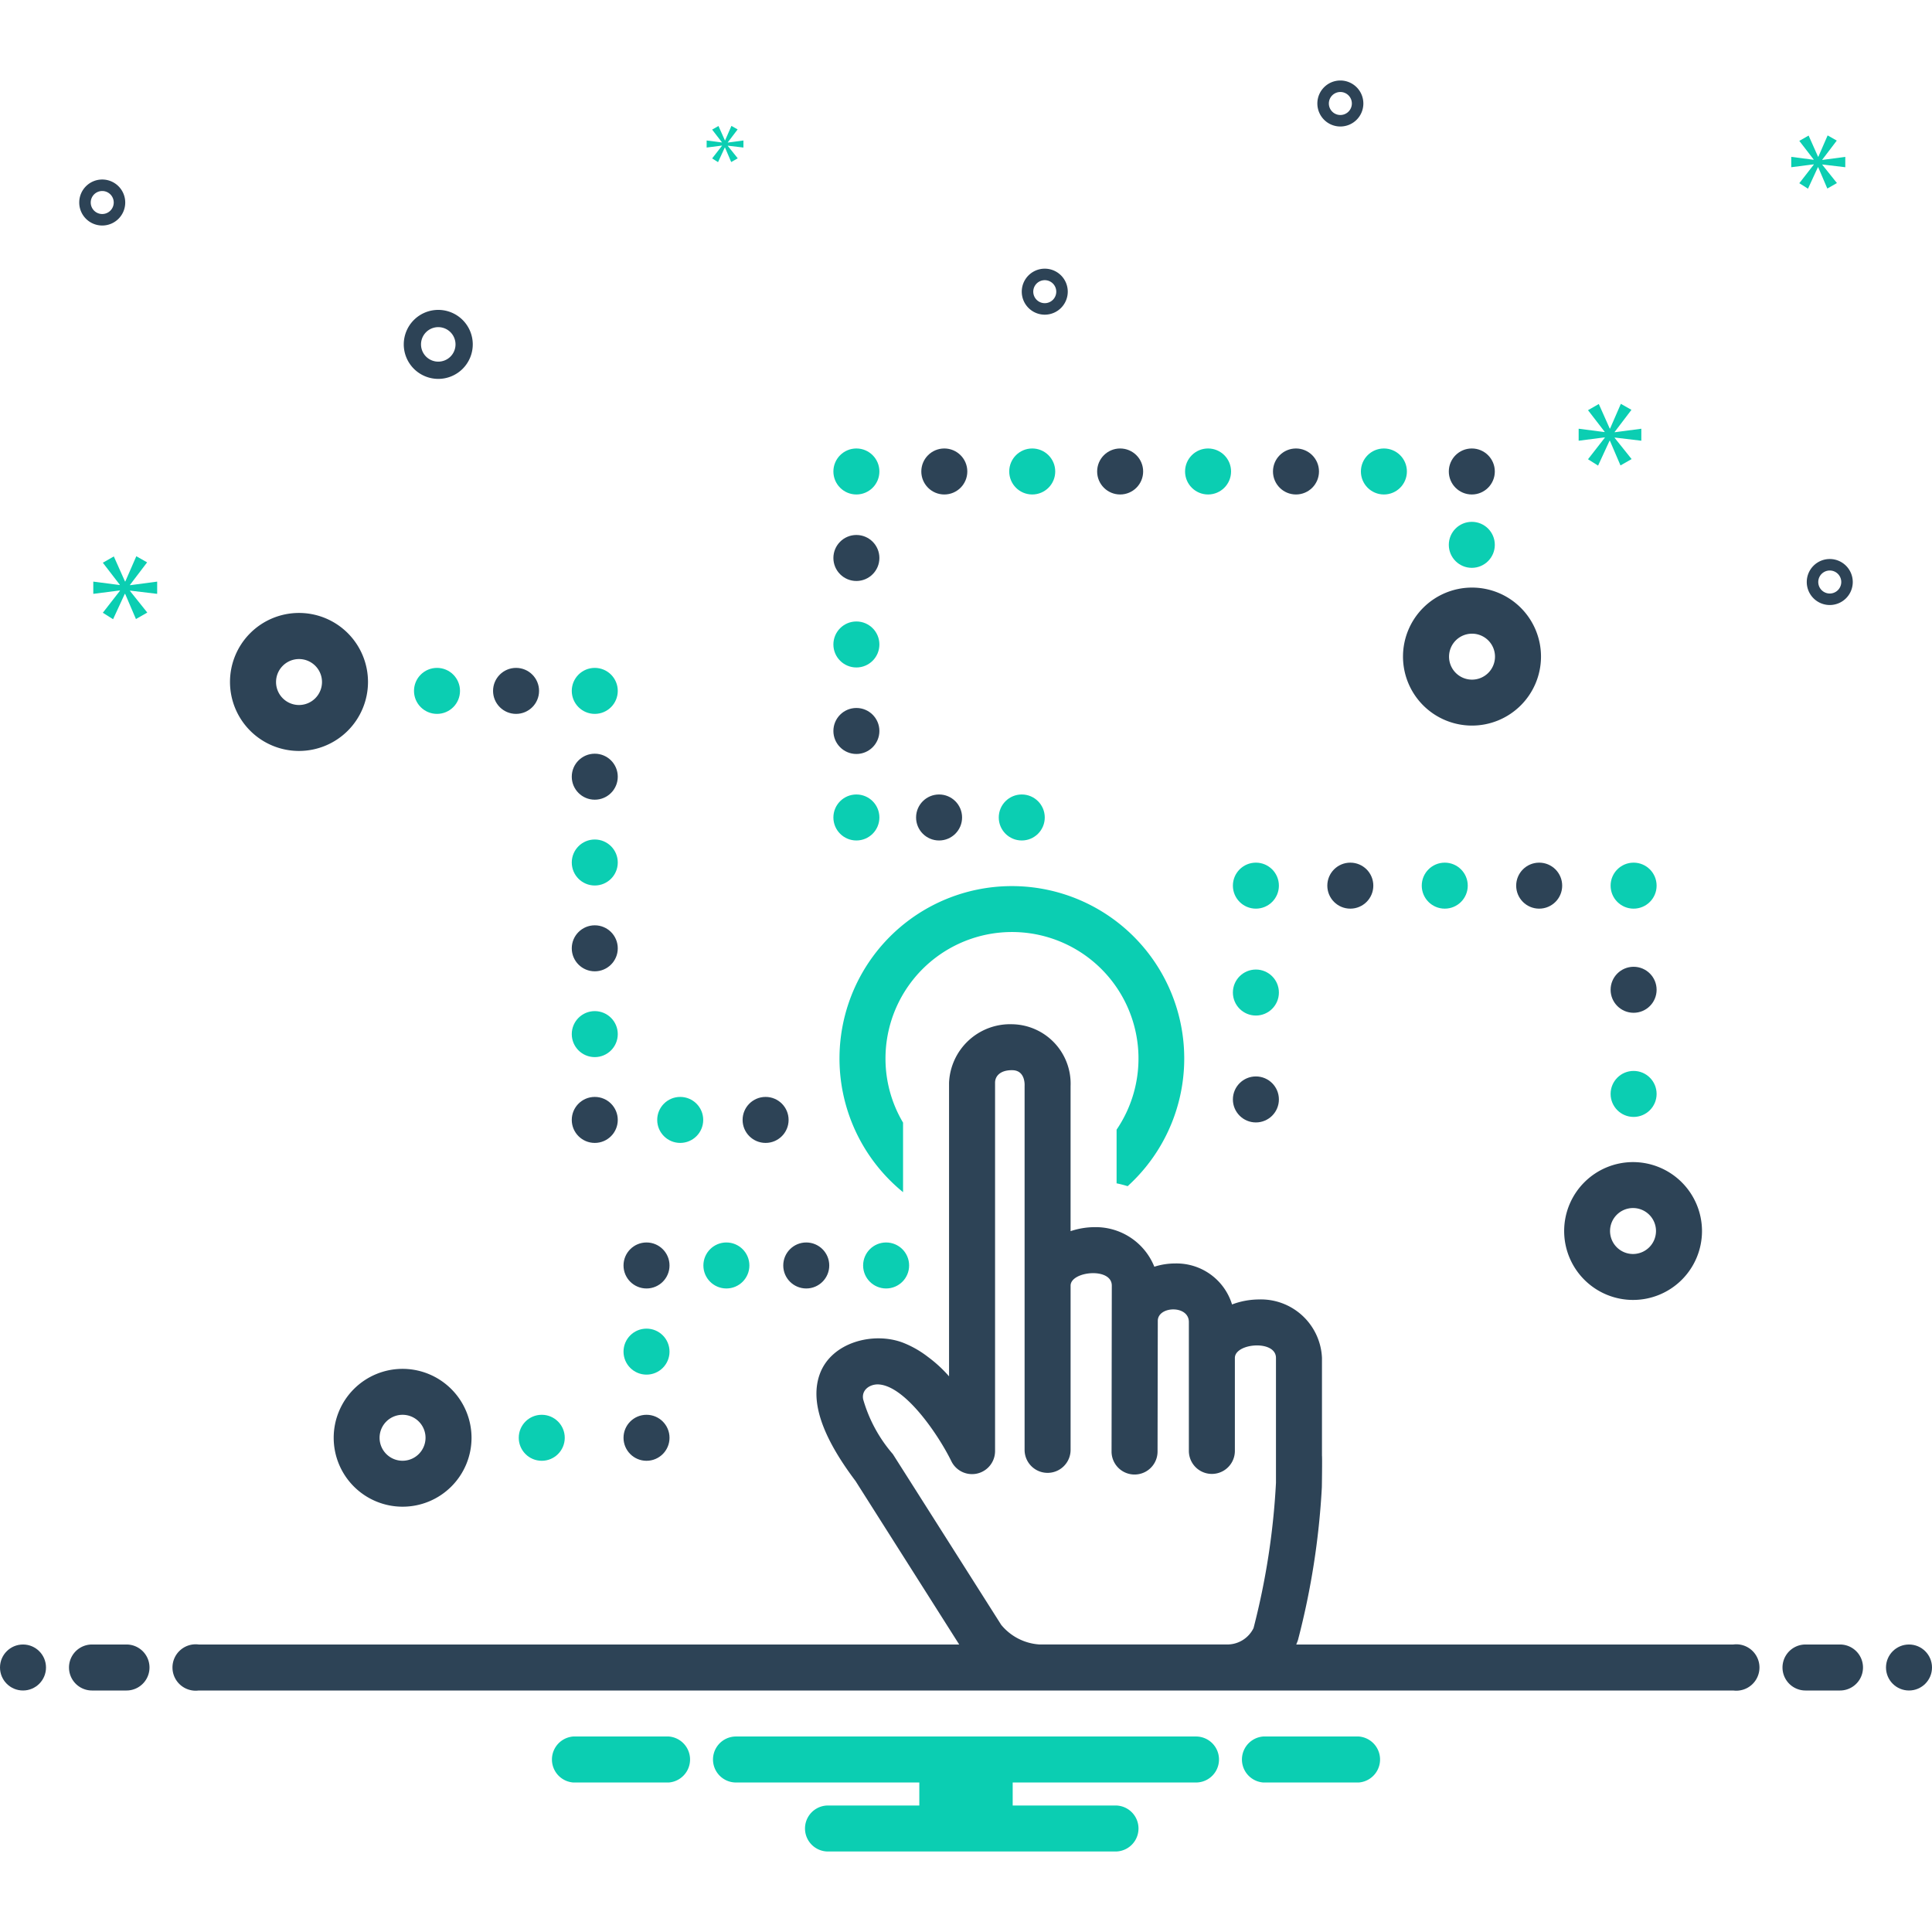
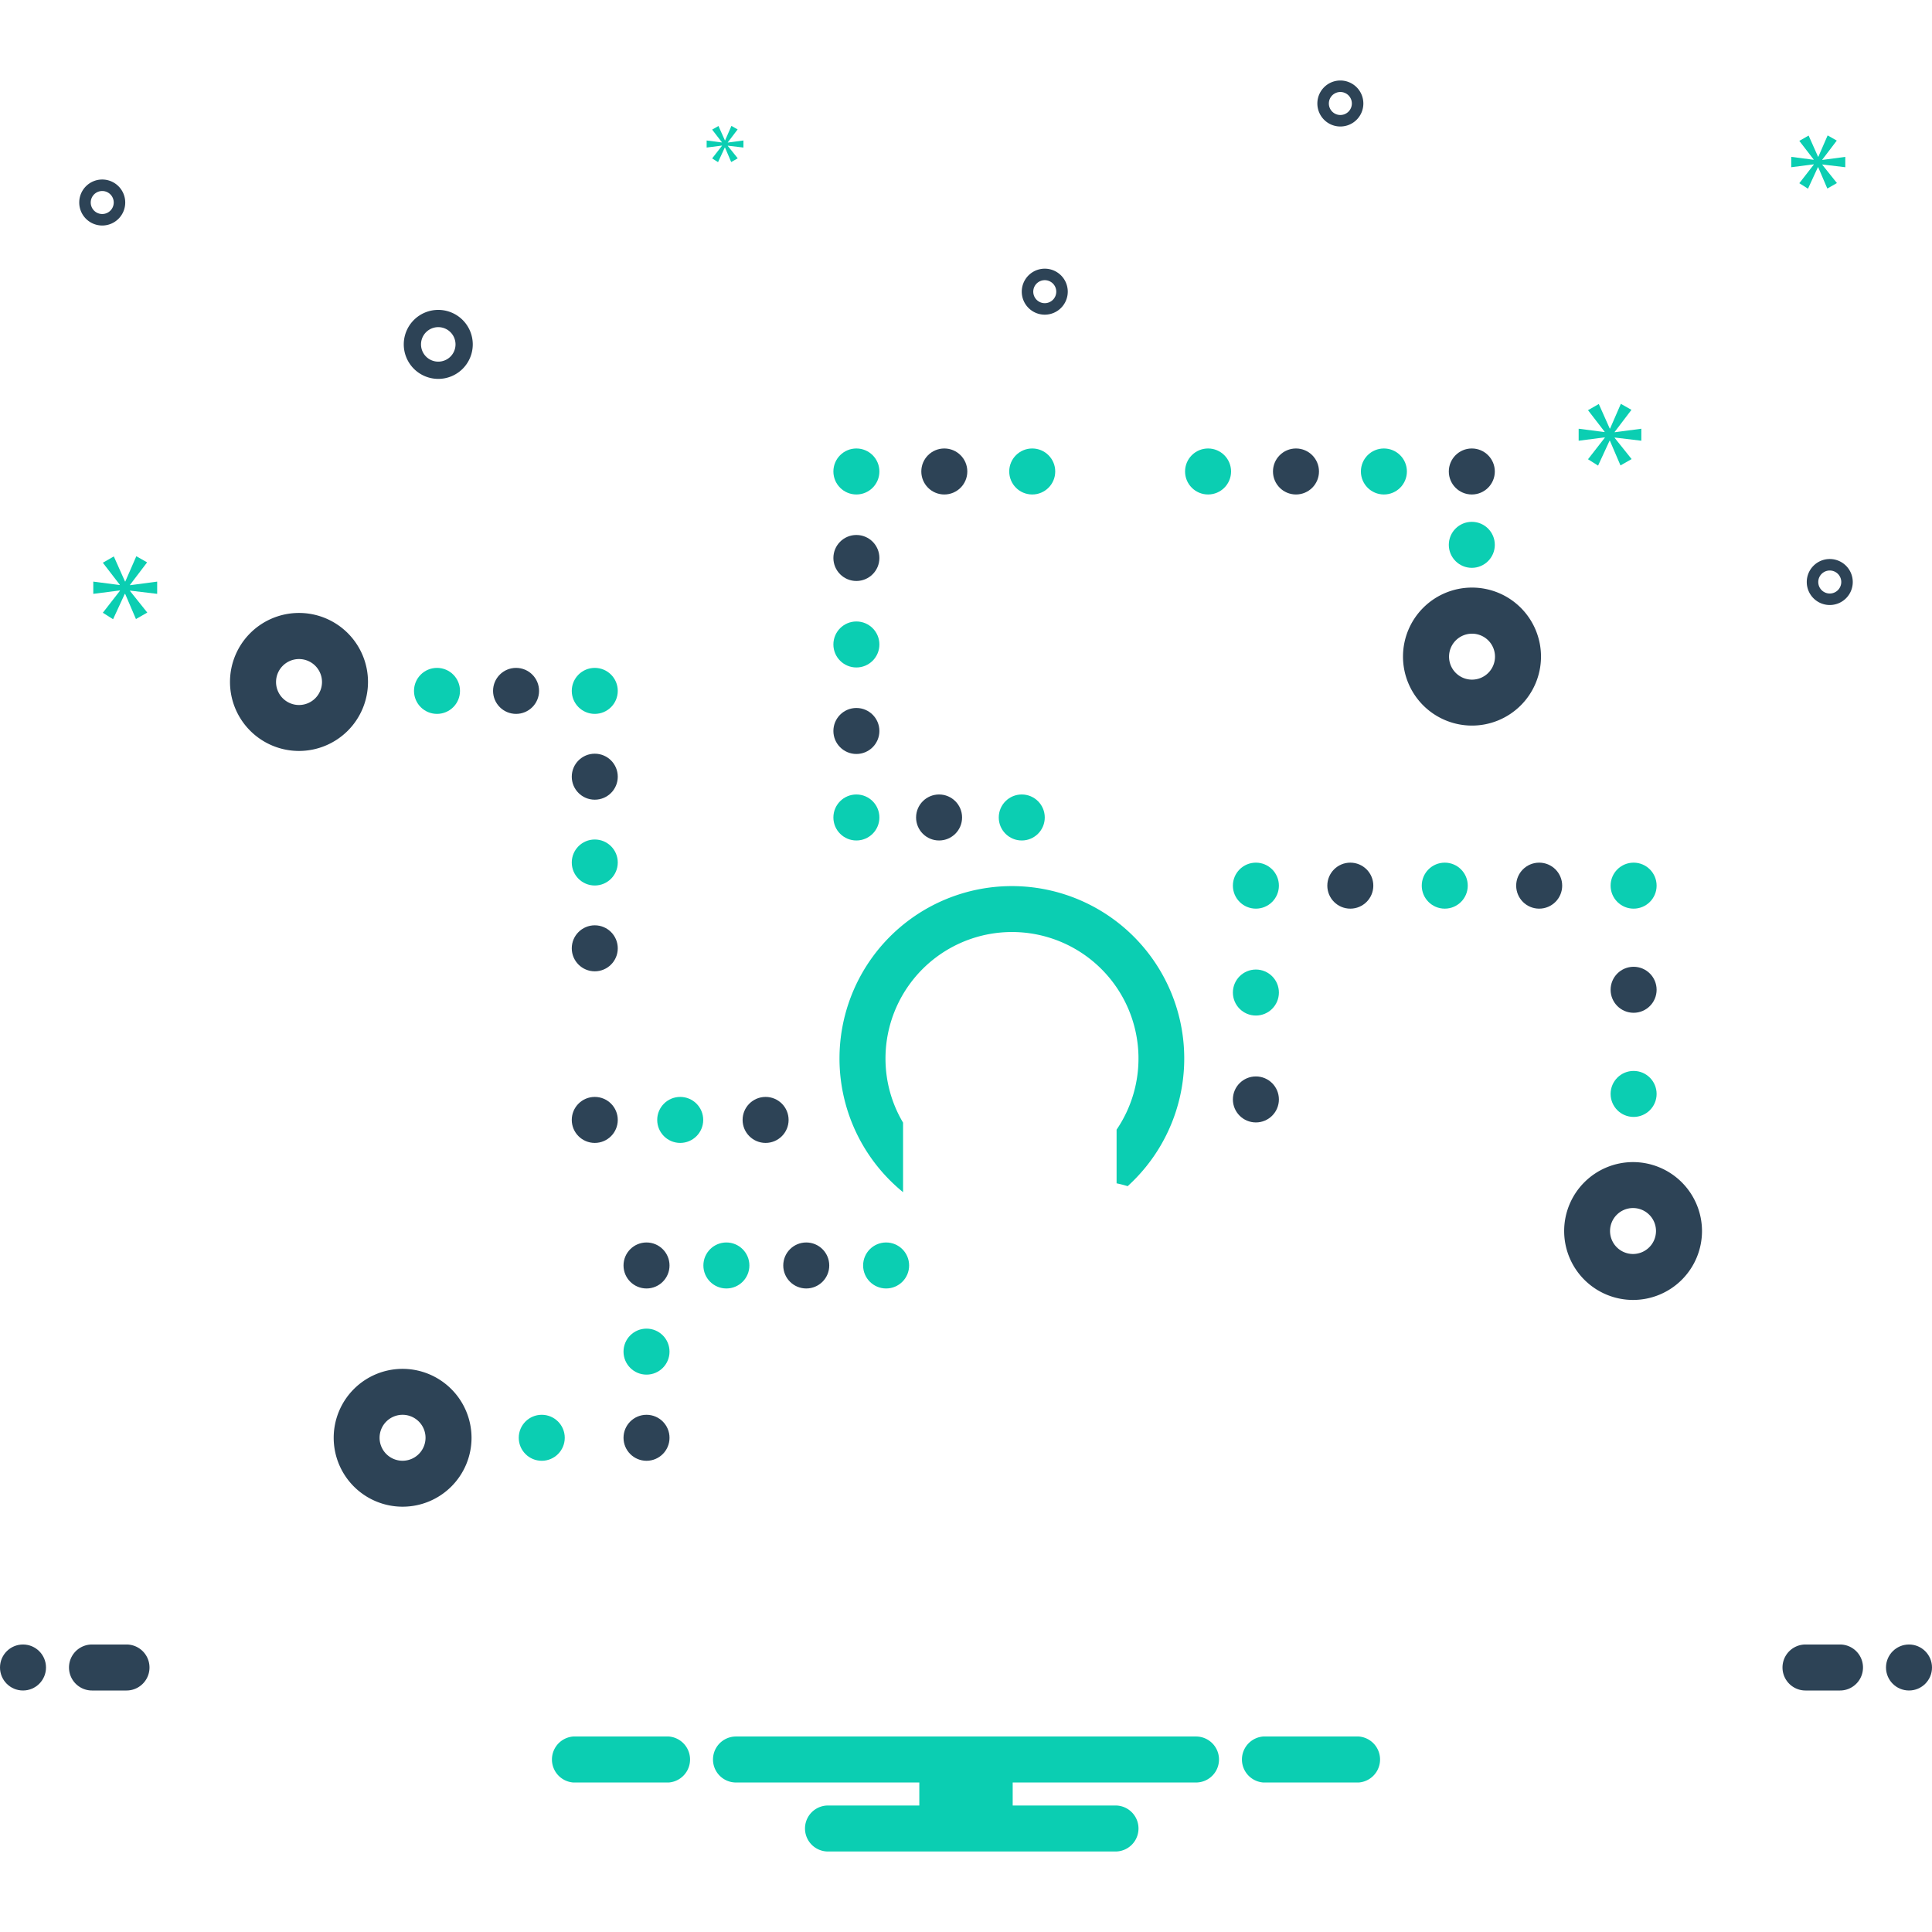
<svg xmlns="http://www.w3.org/2000/svg" id="Layer_1" viewBox="0 0 168 168" data-name="Layer 1">
  <path d="m32 59.307a6 6 0 1 0 -6 5.993 6.003 6.003 0 0 0 6-5.993zm-6 1.998a1.998 1.998 0 1 1 2-1.998 2.001 2.001 0 0 1 -2 1.998z" fill="#2d4356" />
  <path d="m134 57.101a6 6 0 1 0 -6 5.993 6.003 6.003 0 0 0 6-5.993zm-6 1.998a1.998 1.998 0 1 1 2-1.998 2.001 2.001 0 0 1 -2 1.998z" fill="#2d4356" />
  <path d="m35.003 119.031a5.993 5.993 0 1 0 6 5.993 6.003 6.003 0 0 0 -6-5.993zm0 7.991a1.998 1.998 0 1 1 2-1.998 2.001 2.001 0 0 1 -2 1.998z" fill="#2d4356" />
  <path d="m78.527 103.667v-6.047a10.895 10.895 0 0 1 -1.528-5.559 11 11 0 1 1 20.096 6.17v4.668a9.685 9.685 0 0 1 .961.247 14.989 14.989 0 1 0 -19.529.521z" fill="#0bceb2" />
  <path d="m142 101.052a5.993 5.993 0 1 0 6 5.993 6.003 6.003 0 0 0 -6-5.993zm0 7.991a1.998 1.998 0 1 1 2-1.998 2.001 2.001 0 0 1 -2 1.998z" fill="#2d4356" />
  <circle cx="38" cy="60.077" fill="#0bceb2" r="2" />
  <circle cx="44.875" cy="60.077" fill="#2d4356" r="2" />
  <circle cx="74.469" cy="71.085" fill="#0bceb2" r="2" />
  <circle cx="81.659" cy="71.085" fill="#2d4356" r="2" />
  <circle cx="88.849" cy="71.085" fill="#0bceb2" r="2" />
  <circle cx="109.208" cy="95.603" fill="#2d4356" r="2" />
  <circle cx="109.208" cy="86.308" fill="#0bceb2" r="2" />
  <circle cx="109.208" cy="77.013" fill="#0bceb2" r="2" />
  <circle cx="117.419" cy="77.013" fill="#2d4356" r="2" />
  <circle cx="125.631" cy="77.013" fill="#0bceb2" r="2" />
  <circle cx="133.842" cy="77.013" fill="#2d4356" r="2" />
  <circle cx="142.053" cy="77.013" fill="#0bceb2" r="2" />
  <circle cx="142.053" cy="86.068" fill="#2d4356" r="2" />
  <circle cx="142.053" cy="95.124" fill="#0bceb2" r="2" />
  <circle cx="74.469" cy="63.563" fill="#2d4356" r="2" />
  <circle cx="74.469" cy="56.041" fill="#0bceb2" r="2" />
  <circle cx="74.469" cy="48.52" fill="#2d4356" r="2" />
  <circle cx="74.469" cy="40.998" fill="#0bceb2" r="2" />
  <circle cx="82.114" cy="40.998" fill="#2d4356" r="2" />
  <circle cx="89.759" cy="40.998" fill="#0bceb2" r="2" />
-   <circle cx="97.404" cy="40.998" fill="#2d4356" r="2" />
  <circle cx="105.049" cy="40.998" fill="#0bceb2" r="2" />
  <circle cx="112.694" cy="40.998" fill="#2d4356" r="2" />
  <circle cx="120.339" cy="40.998" fill="#0bceb2" r="2" />
  <circle cx="127.984" cy="40.998" fill="#2d4356" r="2" />
  <circle cx="127.984" cy="47.377" fill="#0bceb2" r="2" />
  <circle cx="51.719" cy="60.077" fill="#0bceb2" r="2" />
  <circle cx="51.719" cy="67.539" fill="#2d4356" r="2" />
  <circle cx="51.719" cy="75" fill="#0bceb2" r="2" />
  <circle cx="51.719" cy="82.462" fill="#2d4356" r="2" />
-   <circle cx="51.719" cy="89.923" fill="#0bceb2" r="2" />
  <circle cx="51.719" cy="97.384" fill="#2d4356" r="2" />
  <circle cx="59.149" cy="97.384" fill="#0bceb2" r="2" />
  <circle cx="66.574" cy="97.384" fill="#2d4356" r="2" />
  <circle cx="77.054" cy="110.041" fill="#0bceb2" r="2" />
  <circle cx="70.109" cy="110.041" fill="#2d4356" r="2" />
  <circle cx="63.164" cy="110.041" fill="#0bceb2" r="2" />
  <circle cx="56.219" cy="110.041" fill="#2d4356" r="2" />
  <circle cx="56.219" cy="117.533" fill="#0bceb2" r="2" />
  <circle cx="56.219" cy="125.025" fill="#2d4356" r="2" />
  <circle cx="47.109" cy="125.025" fill="#0bceb2" r="2" />
  <g fill="#2d4356">
    <path d="m38.11 32.947a3 3 0 1 0 -3-3 3.003 3.003 0 0 0 3 3zm0-4.5a1.5 1.5 0 1 1 -1.5 1.5 1.501 1.501 0 0 1 1.5-1.5z" />
    <path d="m159.11 48.61a2 2 0 1 0 2 2 2.002 2.002 0 0 0 -2-2zm0 3a1 1 0 1 1 1-1 1.001 1.001 0 0 1 -1 1z" />
    <path d="m8.89 15.61a2 2 0 1 0 2 2 2.002 2.002 0 0 0 -2-2zm0 3a1 1 0 1 1 1-1 1.001 1.001 0 0 1 -1 1z" />
    <path d="m116.553 7a2 2 0 1 0 2 2 2.002 2.002 0 0 0 -2-2zm0 3a1 1 0 1 1 1-1 1.001 1.001 0 0 1 -1 1z" />
    <path d="m92.849 25.363a2 2 0 1 0 -2 2 2.002 2.002 0 0 0 2-2zm-3 0a1 1 0 1 1 1 1 1.001 1.001 0 0 1 -1-1z" />
  </g>
  <path d="m11.305 50.857 1.487-1.956-.939-.532-.955 2.19h-.031l-.97-2.174-.955.548 1.471 1.909v.031l-2.301-.298v1.064l2.316-.297v.031l-1.486 1.909.891.564 1.018-2.207h.031l.939 2.191.986-.563-1.502-1.878v-.031l2.362.281v-1.064l-2.362.313z" fill="#0bceb2" />
  <path d="m62.781 12.677-.856 1.099.514.324.586-1.27h.018l.54 1.261.568-.324-.865-1.081v-.018l1.36.162v-.613l-1.36.18v-.018l.856-1.126-.54-.306-.55 1.261h-.018l-.558-1.252-.551.315.848 1.099v.018l-1.325-.171v.613l1.333-.171z" fill="#0bceb2" />
  <path d="m142.724 38.324v-1.044l-2.317.307v-.031l1.458-1.918-.921-.522-.936 2.149h-.031l-.951-2.134-.937.538 1.443 1.872v.031l-2.257-.292v1.044l2.272-.292v.031l-1.458 1.872.875.553.998-2.164h.03l.921 2.148.967-.552-1.473-1.842v-.031z" fill="#0bceb2" />
  <path d="m158.462 13.879 1.258-1.654-.795-.45-.807 1.853h-.027l-.82-1.84-.809.463 1.245 1.615v.027l-1.946-.252v.9l1.959-.251v.026l-1.258 1.615.755.477.861-1.867h.026l.794 1.854.835-.477-1.271-1.589v-.026l1.998.238v-.9l-1.998.265z" fill="#0bceb2" />
  <circle cx="2" cy="145" fill="#2d4356" r="2" />
  <path d="m11 143h-3a2 2 0 0 0 0 4h3a2 2 0 0 0 0-4z" fill="#2d4356" />
  <path d="m160 143h-3a2 2 0 0 0 0 4h3a2 2 0 0 0 0-4z" fill="#2d4356" />
  <circle cx="166" cy="145" fill="#2d4356" r="2" />
  <path d="m118.154 151h-8.308a2.006 2.006 0 0 0 0 4h8.308a2.006 2.006 0 0 0 0-4z" fill="#0bceb2" />
  <path d="m58.154 151h-8.308a2.006 2.006 0 0 0 0 4h8.308a2.006 2.006 0 0 0 0-4z" fill="#0bceb2" />
  <path d="m104 151h-40a2 2 0 0 0 0 4h15.94v2h-7.94a2 2 0 0 0 0 4h25a2 2 0 0 0 0-4h-8.94v-2h15.94a2 2 0 0 0 0-4z" fill="#0bceb2" />
-   <path d="m150.721 143h-38.002c.052-.143.12-.28.158-.427a66.522 66.522 0 0 0 2.066-13.238c.002-.038.04-2.627.011-2.762v-8.488a5.315 5.315 0 0 0 -5.504-5.089 6.704 6.704 0 0 0 -2.316.435 5.045 5.045 0 0 0 -4.964-3.564 5.873 5.873 0 0 0 -1.793.283 5.492 5.492 0 0 0 -5.203-3.441 6.671 6.671 0 0 0 -2.08.348v-12.616a5.169 5.169 0 0 0 -5.06-5.376 5.315 5.315 0 0 0 -5.508 5.085v25.531a11.553 11.553 0 0 0 -1.843-1.695 8.768 8.768 0 0 0 -2.185-1.239c-2.564-.964-6.2-.031-7.21 2.73-.857 2.347.159 5.391 3.106 9.307l9.015 14.216h-66.133a2.017 2.017 0 1 0 0 4h133.443a2.017 2.017 0 1 0 0-4zm-63.653-1.699s-9.397-14.815-9.43-14.859a12.525 12.525 0 0 1 -2.581-4.766c-.162-.848.633-1.346 1.381-1.289 2.331.177 5.204 4.452 6.29 6.678a2.002 2.002 0 0 0 3.799-.874v-32.041c0-.591.472-1.107 1.508-1.09 1.169.02 1.06 1.367 1.06 1.38v31.635a2 2 0 0 0 4 0v-14.281c0-1.26 3.586-1.62 3.583 0l-.021 14.425a2 2 0 0 0 4 .002s.02-11.313.021-11.365c.003-1.297 2.702-1.39 2.702.102v11.209a2 2 0 0 0 4 0v-8.084c.001-1.299 3.574-1.598 3.574 0v10.863a63.576 63.576 0 0 1 -1.95 12.627 2.541 2.541 0 0 1 -2.254 1.425h-16.351a4.69 4.69 0 0 1 -3.331-1.699z" fill="#2d4356" />
</svg>